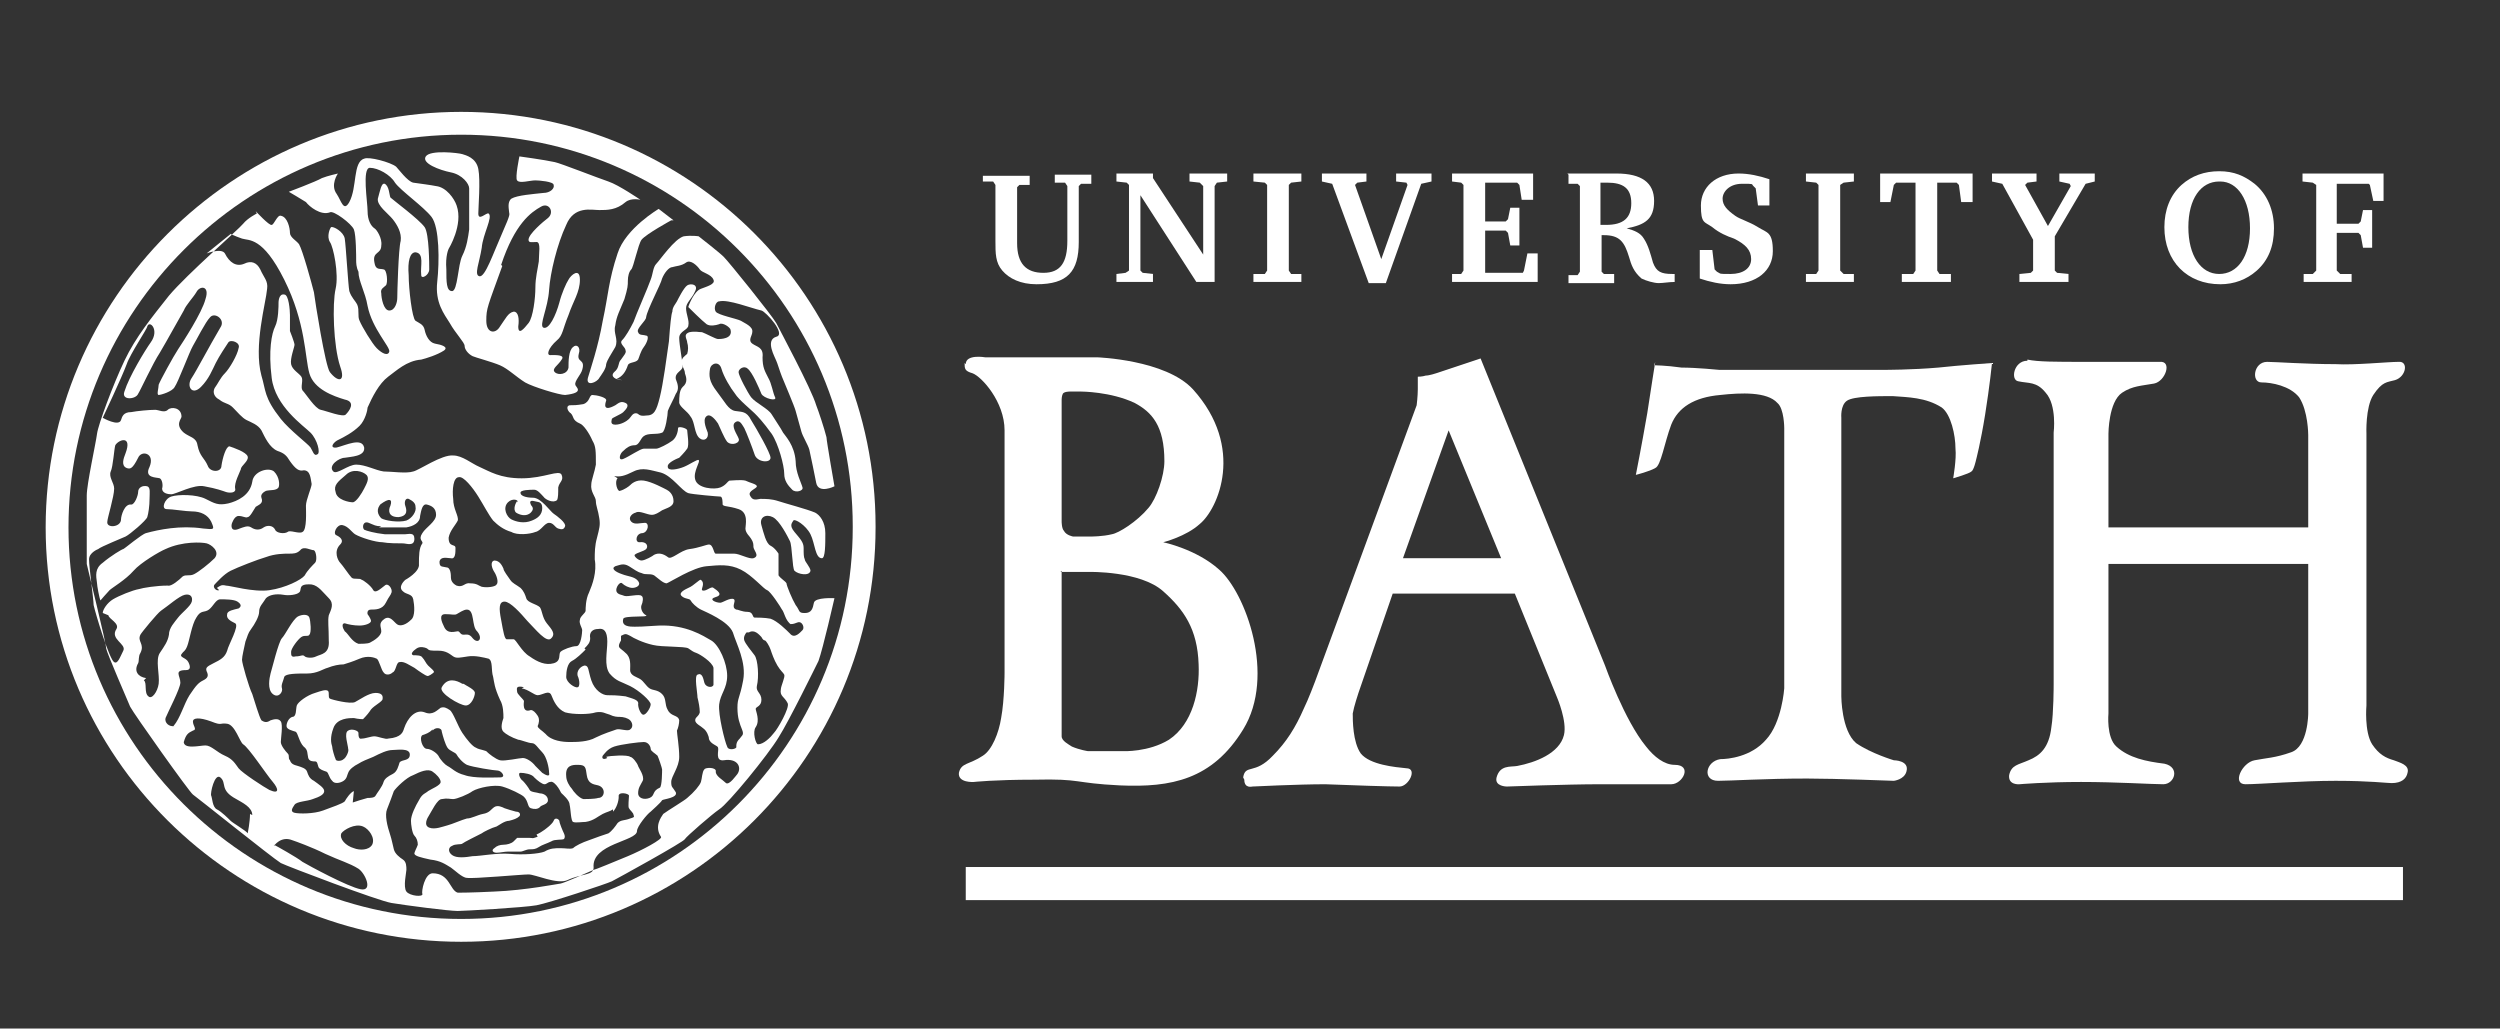
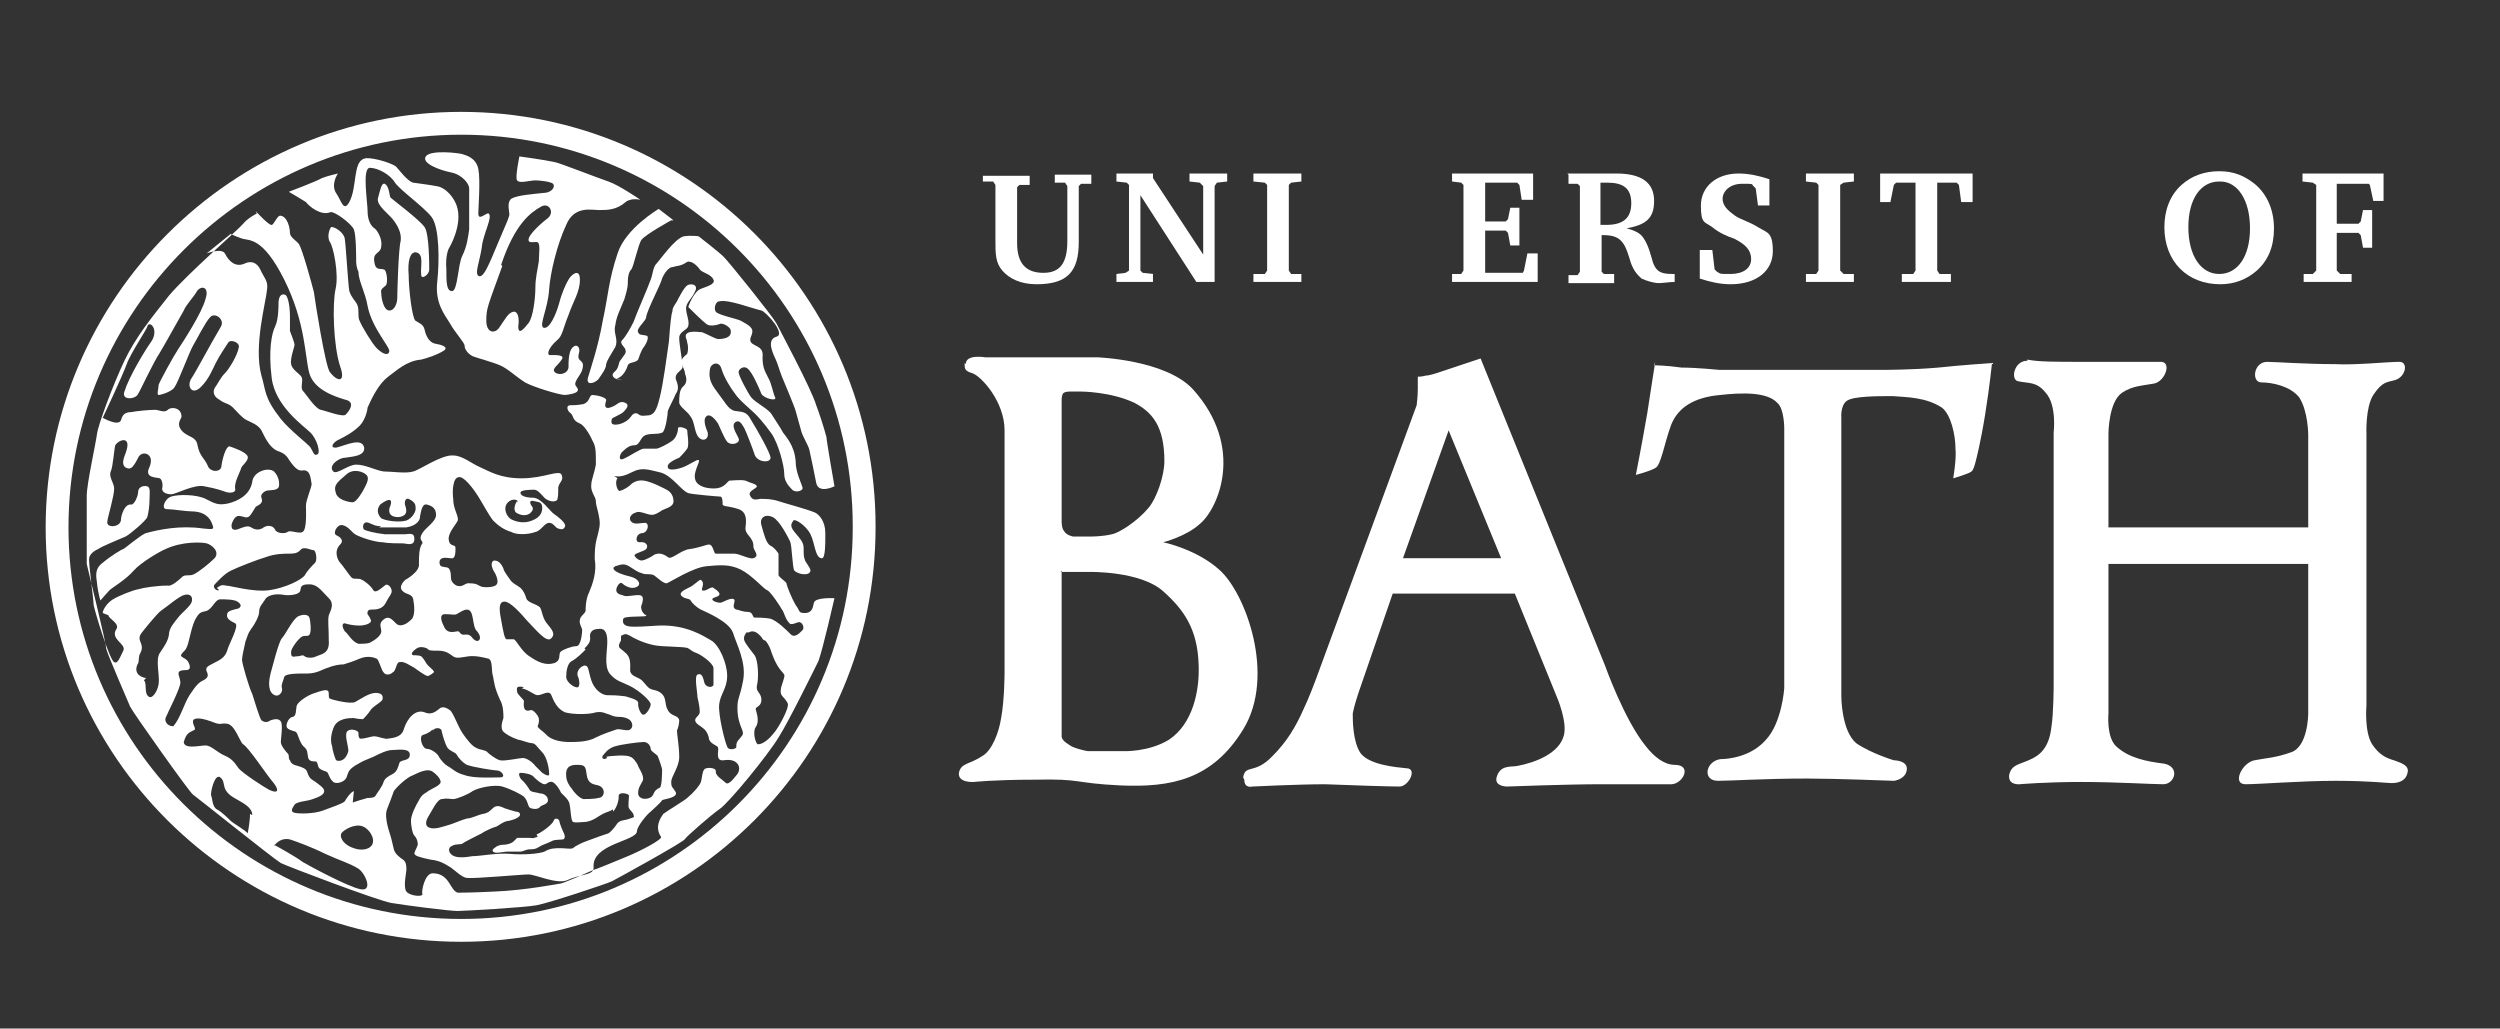
<svg xmlns="http://www.w3.org/2000/svg" id="Foreground" version="1.1" viewBox="0 0 219 90.1">
  <rect x="0" y="0" width="219" height="90.1" fill="#333333" stroke="none" />
  <defs>
    <style>
      .cls-1 {
        stroke-width: 2.9px;
      }

      .cls-1, .cls-2 {
        fill: none;
        stroke: #fff;
        stroke-miterlimit: 3.9;
      }

      .cls-2 {
        stroke-width: 2px;
      }

      .cls-2, .cls-3 {
        fill-rule: evenodd;
      }

      .cls-3 {
        fill: #fff;
        stroke-width: 0px;
      }
    </style>
  </defs>
  <path class="cls-2" d="M75.7,46.2c0,19.5-15.8,35.3-35.3,35.3S5,65.7,5,46.2,20.9,10.8,40.4,10.8s35.3,15.8,35.3,35.3Z" />
  <path class="cls-3" d="M47,73.1c.5-.2,1.4-.9,1.5-1.2.1-.3.4-.2.5,0,0,.2.3.9.4,1.1.1.2.1.4,0,.5-.2.1-.8,0-1.1.2-.4.2-.8.3-1.1.5-.3.2-.5.2-.8.2s-.6.2-.8.2c-.2,0-.8,0-1.1,0s-.7.1-1,.1-.5-.2-.2-.4c.2-.2.5-.3.8-.3.3,0,.7-.1.9-.3.2-.2.3-.3.3-.3,0,0,.7,0,1.1,0,.4,0,.1.1.7-.1Z" />
-   <path class="cls-3" d="M40.6,59.9c.3.2,1,.5,1,.8,0,.3-.3,1.1-.8,1.1s-2.4-1.1-2.1-1.6c.5-.9,1.3-.6,1.8-.3Z" />
  <path class="cls-3" d="M54.5,33.3c-.5,0-1.1-.3-.7-.7.5-.4.3-.8.6-1.1.2-.3.5-.6.4-.8,0-.3-.6-.6-.3-.9.3-.3.7-1,1-1.6.2-.6,1.3-3.1,1.5-3.7.2-.5.2-1.1.5-1.4.3-.3,1.6-2.2,2.4-2.4.7-.1,1.3,0,1.3,0,0,0,1.8,1.4,2.2,1.8.5.5,4.2,5.1,4.6,5.8.2.4,3.1,5.8,3.5,7.2.2.5.7,2,.9,2.8,0,.3.7,4.3.7,4.3,0,0-1.4.7-1.6-.3-.1-.5-.5-2.5-.6-2.9-.1-.4-.6-1.2-.7-1.6-.1-.4-.4-1.4-.5-1.8-.1-.4-1-2.5-1.2-3s-.4-1.2-.5-1.4c-.1-.3-1-1.8,0-2.1.9-.2-.9-2.2-1.3-2.3-.9-.2-2.9-1-3.7-.8-.3,0-.5.6-.3.9.2.3,1.8.6,2.2.8.3.2,1.1.5,1,1,0,.3-.4.7,0,1,.4.3,1,.3.9,1.2,0,.9.2,1.2.5,1.8.3.5.4,1.3.6,1.7.2.4-1,.1-1.2-.3-.2-.5-.8-1.9-1.2-2.2-.3-.3-.8,0-.8.3,0,.3.8,1.8,1.1,2.2.4.5,1.5,1,1.8,1.5.3.5.8,1.2,1,1.6.2.3,1,1.1,1.1,2.5,0,1,.5,1.9.6,2.3.1.3-.6.5-.9.2-.4-.4-.7-.8-.7-1.4,0-.7-.5-2.6-1.1-3.5-.8-1.1-1.2-1.5-1.5-1.8-.3-.3-1.4-1.2-1.7-1.7-.4-.5-1-1.5-1.2-2.2-.2-.7-.9-.5-1,0-.1.6-.1,1.1.6,2,.7.9,1,1.6,1.6,1.7.6.1,1,0,1.4.8.5.8,1.7,2.9,1.7,3.3,0,.5-1.2.4-1.4-.3-.2-.6-.7-1.9-.9-2.3-.2-.3-.4-.8-.8-.5-.4.3.2,1.1.3,1.4.2.4-.6.7-1,.3-.3-.4-.6-1.2-.8-1.6-.2-.3-.6-.8-.9-.7-.5.2-.2,1,0,1.5.1.5-.3.8-.7.5-.5-.4-.4-1.4-.8-1.9-.3-.5-.9-.8-1-1.2,0-.5,0-1.1.3-1.4.5-.4.3-.9.2-1.2,0-.3-.2-.5-.3-.9,0-.5.3-.6.5-.8.1-.3.1-.7,0-1,0-.3-.4-.7.2-.9.5-.1.8,0,1.1,0,.3.1,1.2.6,1.4.6s1.3,0,1.1-.8c0-.2-.7-.7-1-.5-.3.1-.8.2-1.1,0-.4-.3-1.5-1.4-1.6-1.5,0-.1.5-1.4,1.1-1.6.5-.2,1.3-.4,1.1-.8-.2-.5-1-.6-1.2-.9-.2-.3-.8-.9-1.2-.6-.4.3-.9.3-1.2.4-.3,0-.7.5-.9,1-.1.5-1.3,2.7-1.4,3.4,0,.3-.9,1-.7,1.3.1.3.4.2.7.3.3,0,.1.6-.2,1-.3.4-.4.9-.5,1.1-.2.3-.8.2-.9.5-.2.6-.5,1-1,1.2Z" />
  <path class="cls-3" d="M58.8,19.3s-2.2,1.2-2.6,1.7c-.3.4-.7,2.4-.9,2.6-.2.2-.3.6-.3,1s0,.6-.3,1.6c-.4,1-.7,1.5-.8,2.3-.2.7.3,1.2,0,1.9-.4.7-.7,1.1-.8,1.5,0,.4-.4.9-.6,1.2-.2.4-1.2.8-1,0,.2-.7.9-2.7,1.3-5,.5-2.3.5-3.5,1.3-5.9.7-2.2,3.6-3.9,3.6-3.9l1.3,1Z" />
  <path class="cls-3" d="M51.3,56.9c-.3.3-.8.8-1.2,1-.4.2-.5.9-.5,1.4,0,.5.8,1,1,.9.2,0,.2-.6,0-1-.1-.4.2-.8.6-.9.4,0,.3.4.6,1.3.3.9,1,1.3,1.4,1.3.4,0,.8,0,1.6.1.6.2,1.2.3,1.1.7,0,.4.3,1,.5.9.2,0,.6-.6.6-.9,0-.3-1-1.2-1.8-1.6-.8-.4-1.2-.4-1.8-1.1-.5-.7-.2-1.9-.2-2.8,0-.9-.3-1.2-.8-1.1-.5,0-.8.3-.7.8,0,.4-.2.6-.5.9ZM45.9,60.2c-.8-.2-.6.2-.6.4,0,.2.5.6.6.8,0,.1-.2,1.1.6.8.2,0,.4.2.6.5.2.3.1.7,0,.9,0,.2.4.4.7.7.5.6,1.5.7,2.1.7s1.6,0,2.3-.4c.6-.3,1.5-.6,1.8-.7.3-.1,1,.2,1.2,0,.3-.2.2-.6,0-.8-.2-.2-.6-.3-.9-.3-.2,0-.5,0-.9-.2-.4-.1-.6-.3-1.2-.2-.6.2-2,.2-2.7,0-.7-.3-1-1-1.2-1.5-.2-.5-.8,0-1.2,0-.3,0-.8-.5-1.4-.6ZM49.6,68c0,.4.3.9.5,1.1.1.2.6.8,1,.9.2,0,1,0,1.3-.1.6,0,.7-.9,0-1.1-.5-.1-.9-.2-1-.9-.1-.7-.1-.9-.8-.9-.4,0-1.1,0-1,1ZM53.1,66.3c.3-.1,1.9-.2,2.1,0,.2,0,.6.5.7.8,0,.1.6.9.4,1.3-.2.4-.4.6-.4,1.1,0,.4.5.6,1,.4.5-.2.2-.6.9-.9.2-.1.2-1.5.2-1.6s-.3-1-.4-1.2c-.2-.2-.6-.4-.6-.6,0-.2-.2-.6-.6-.6-.4,0-2,.2-2.6.4-.6.2-.9.7-1,.8-.1.2,0,.4.4.2ZM65.4,55.4c-.1.1-.3.4-.2.7.1.3.6.9.9,1.3.3.4.4,1.9.2,2.7-.1.5.4.6.4,1.2,0,.6-.5.6-.5.8s.4,1,0,1.6c-.3.4,0,1.5.2,1.5.5,0,1.1-.6,1.4-1,.3-.3,1.4-2.2,1.2-2.6-.3-.6-.7-.6-.6-1.2,0-.3.4-1.1.3-1.3-.1-.2-.3-.3-.6-.8-.3-.5-.5-1.1-.6-1.4-.1-.3-.4-.8-.5-.8-.1,0-.2-.1-.3-.3-.2-.2-.6-.7-1.1-.4ZM69.3,54.7c-.5-.3-.6-1.1-.8-1.3-.1-.2-1-1.6-1.3-1.7-.3-.1-1.3-1.3-2.3-1.8-1-.5-1.9-.4-3-.3-1.2.1-3.2,1.4-3.5,1.5-.3,0-.7-.4-1.1-.7-.4-.2-.7,0-1.1-.2-.4-.1-.6-.3-1.1-.6-.5-.3-.8-.1-1.2,0-.4.2,0,.5.6.7.5.2,1.1.2,1.4.6.3.4-.2.6-.5.6-.3,0-.7-.2-.9-.4-.2-.2-.6.4-.5.7.1.3.5.3.7.4.3.1,1.3-.2,1.5,0,.2.1.1.6,0,.8-.1.2,0,.7.4.9.3.2-1.9,0-2,.3-.2.7.6.7,1,.7.6,0,.3,0,2.1-.1,2.4-.1,3.9.9,4.6,1.3.7.4,1.4,2,1.4,3.1,0,1.1-.6,1.6-.7,2.5-.1.9.5,3.3.7,3.7.1.4.9.2.8,0,0-.2,0-.4.3-.7.2-.3.4-.3.2-.8-.2-.5-.4-1-.4-1.9s.2-.8.5-2.4c.3-1.6-.6-3.2-.9-4.2-.4-1-2.4-1.8-2.8-2-.4-.2-.8-.6-.9-.8-.1-.2-.5-.1-.8-.4-.3-.3.4-.6.6-.7.5-.2,1-.8,1.1-.7.4.3,0,.8.1.9.3.2.8-.4,1-.2.3.2.9.6.2.8-.7.2,0,.5.4.5.2,0,.9-.5,1.2-.3.2.2-.3.7.2.9.2,0,.5.2,1,.2.5,0,.4.5.6.5s.9,0,1.4.1c.6.2,1.4,1,1.7,1.3.4.5.9-.1,1.1-.3.2-.2,0-.7-.3-.7-.2,0-.6.3-.9.1ZM54.1,41.9c-.3.3,0,1.2.2,1.1.4-.1.8-.4.9-.5.1-.1.5-.5,1.2-.4.7.1,1.8.7,2,.8.2.1.6.4.6,1,0,.5-.6.6-1,.8-.3.2-.6.4-.9.4-.4,0-1.1-.4-1.4-.2-.4.1-.7.5-.4.8.3.3.8.1,1.2.1.4,0,.3.8-.2.9-.6,0-.7.8-.3.8.7-.1.8.4.6.6-.2.2-.8.3-1,.5-.1.1.3.5.6.5s1-.4,1.1-.5c.4-.2.8-.1,1.2.2.3.3,1.1-.6,1.9-.7.8-.1,1.5-.4,1.7-.4.4,0,.4.8.6.8.2,0,1.1,0,1.6,0,.5,0,1.3.5,1.7.4.6-.2,0-.7,0-1,0-.2,0-.4-.2-.7-.1-.2-.5-.5-.5-.9,0-.3.3-1.4-.6-1.7-.9-.3-1.3-.2-1.4-.4,0-.2,0-.7-.2-.7-.2,0-2.5-.2-2.8-.3-.6-.2-1.4-1.5-2.4-1.8-.9-.2-1.6-.5-2.4-.1-.8.4-1.2.5-1.7.4ZM45.3,44c.2-.2-.4-.4-.8,0-.5.5-.1,1.3.3,1.5.4.2,1.1.4,1.8.1.5-.2.9-.5.9-1.1s-.4-.5-.7-.6c-.4-.1-.4.1-.3.3,0,.1.4.3,0,.7-.4.4-1,.2-1.3,0-.3-.3,0-.9.1-1ZM33.4,44.1c-.5.5-.3,1,0,1.3.3.2,1.5.4,2.2.2.5-.2.9-.8.8-1.2,0-.3-.2-.5-.6-.7-.3-.1-.4.3-.3.6.1.3.3.9-.6,1-.9,0-.9-.6-.7-1,.2-.6-.1-.7-.9-.1ZM41.8,55.3c-.5-.4-.2-1.9-.9-1.9-.3,0-.7.3-.9.4-.2.1-.4,0-1,0-.6,0-.3.7-.1,1.1.3.7,1,.4,1.2.4.2,0,.2.3.5.3s.5-.1.8.3c.5.6,1,0,.3-.7ZM30.3,41.6c-.7.6-1.1.9-.9,1.5.1.7,1.2.9,1.5.9s.8-.8,1-1.2c.2-.4.5-.9.2-1.2-.3-.3-1.2-.6-1.8,0ZM33.4,46.1c-.5,0-.6-.1-1.1-.3-.5-.2-.6.4-.4.6.2.1.9.3,1.8.4.6,0,1.5,0,1.8,0,.3,0,.8-.2.8.4,0,.7-.7.4-1,.4-.4,0-1.3,0-1.8-.1-.6,0-1.9-.4-2.4-.7-.3-.2-.6-.7-1.1-.8s-.9.8-.5.9c.2.1.7.4.3.8-.6.6-.2,1.4,0,1.6.2.2.8,1.1,1,1.3.2.2.7,0,.9.2.1,0,.8.5,1,.9.2.3.6-.1,1-.4.3-.3.7.3.6.6-.1.3-.2.3-.5.9-.3.6-.9.6-1.3.6s-.3.4-.3.4c0,0,.3.4.3.6s-.5.4-1,.4-1-.1-1.3-.2c-.3,0-.2.4,0,.7.3.2.6.9,1.2,1.1.2,0,.8,0,1-.1.4-.2,1-.6,1-1,0-.4-.3-.7.3-1.1.5-.3.8.3,1.1.5.3.2.8,0,1.2-.4.4-.3.3-1.3.2-1.8-.1-.5-.6-.4-.9-.7-.5-.4.2-1,.2-1,0,0,1.3-.7,1.2-1.4,0-.7,0-1.4.3-1.8.1-.2-.4-.3,0-.9.3-.5,1.2-1,1.2-1.6,0-.6-.4-.8-.8-.9-.4-.1-.5.5-.6,1,0,.6-.6.9-1.2,1-.4,0-1.9,0-2.4,0ZM37.9,63.9c-.3.3-.6.4-.9.5-.3.2,0,1.2.4,1.2.3,0,.8.3,1,.6.2.4.6.8.8.9.4.2.7.6,1.5.8.8.3,2.5.2,3.1.2.6,0,.1-.6-.2-.6-.3,0-2.2-.3-2.7-.5-.4-.2-.8-.7-.9-.9-.1-.2-.6-.3-.8-.6-.2-.3-.4-1-.5-1.4,0-.4-.6-.4-.8-.1ZM53.7,70.9c-.3.2-.5.2-.9.4-.4.2-.8.6-1.5.7-.3,0-.9.1-1.1,0-.2-.1-.2-1.1-.3-1.5,0-.4-.6-.9-.7-1-.1-.1-.1-.2-.3-.5-.2-.3-.5-.6-.7-.5-.2,0-.3.2-.5.2-.2,0-.6-.3-.9-.6-.2-.3-.9-.4-1.2-.4s0,.6.2.7c.2.2.5.6.6.8.1.2.6.2.9.3.3,0,.7.2.7.6s-.6.4-.7.6c-.2.2-.5.2-.8.1-.3-.1-.2-.6-.6-1-.2-.2-1.2-.7-1.9-.9-.7-.2-2.1.1-2.6.4-.4.3-1.4.7-1.7.7s-.5-.1-1,0c-.4,0-.9,1.1-1.1,1.4-.2.3-.5.9,0,1.1.5.2,1.2-.1,1.6-.2.4-.1,1.3-.5,1.7-.6.4,0,.9-.3,1.4-.4.6-.1.7-.4,1-.6.3-.2.7,0,.9.1.3.1.6.2,1,.3.4,0,.4.3.3.4-.2.2-.5.3-.9.4-.4,0-.9.4-1.1.5-.4.1-1.2.5-1.3.6-.4.2-1.6.8-1.7.9-.1.1-.6,0-.9.2-.3.1-.4.5,0,.8.4.3,1.2.2,1.8.1.7,0,2.1-.3,3.3-.2,1.1.1,2.5,0,3-.2.5-.3.9-.3,1.4-.3.5,0,.8.1,1.1,0,.2-.2.8-.5,1.4-.7.5-.2,1.4-.5,1.7-.6.3-.2.6-.6.8-.9.3-.3.6-.2,1.1-.4.3-.1.4-.1.3-.3,0-.2-.3-.4-.4-.6-.1-.1,0-.9,0-1.1s-1-.4-.9.1c0,.4-.2,1-.5,1.3ZM54.4,56.1c-.4.7-.1.6.4,1.1.5.4.4,1.1.4,1.5,0,.5.6.6.9.8.3.2.5.6.8.8.3.2.7.1,1.1.5.4.4.2.9.5,1.4.3.6.9.4,1,.9,0,.3-.1.7-.2.9,0,.3.2,1.4.2,2.3s-.7,1.7-.7,2.2c0,.5.1.4.4.9.2.5-1.1.6-1.2.7-.1.2-.9.9-1,1-.3.2-1.2,1.3-1.2,1.7,0,.9-4,1.1-3.8,3.2,0,.7-1,.5-2.3,1.1-.9.4-2.8-.5-3.4-.5s-4.9.4-5.4.3c-.4,0-1.1-.7-1.4-.9-.5-.3-.9-.6-1.8-.7-.9-.2-1.3-.3-1.4-.5,0-.2.2-.5.3-.8,0-.3-.1-.6-.3-.8-.2-.2-.3-1-.3-1.3,0-.5.4-1.3.7-1.8.3-.6.6-.6.8-.8.3-.2,1.1-.5,1.1-.8,0-.3-.4-.7-.7-.9-.4-.3-1.1,0-1.7.3-.6.2-1.5,1.1-1.7,1.4-.1.3-.4,1.1-.6,1.6-.2.5,0,1.4.3,2.3.1.3.2.8.3,1.2.1.4.5.7.8.9s.3.6.3.9c0,.2-.3,1.5,0,1.9.3.4,1.5.5,1.4.2-.1-.2.2-1.8.9-1.8,1.5,0,1.5,1.5,2.2,1.7.1,0,1.2,0,3.2-.1,2.7-.1,5.7-.7,5.8-.7.2,0,2.7-1.1,2.9-1.2.1,0,1.8-.7,3-1.2,1.2-.5,3.1-1.5,2.9-1.7-.6-.9,0-1.7.2-2,.4-.3,1.9-1.2,2.1-1.4.6-.5,1.1-1.1,1.2-1.4.1-.3.1-.9.3-1.1.1-.2,1.1-.2,1,.2,0,.4.6.7.9,1,.3.2.9-.7,1-.8.4-.6,0-1.4-1.2-1.2-.8.1-.4-.9-.5-1.1,0-.2-.7-.3-.8-.8,0-.2-.2-.7-.5-.9-.2-.2-.7-.4-.7-.7s.3-.3.4-.7c0-.4-.1-.9-.2-1.3,0-.4-.3-1.9,0-2,.4-.2.5.3.6.7.1.4.7.5.8.2,0-.2,0-.9,0-1.5-.1-.5-1.2-1.2-1.5-1.3-.3-.1-.4-.2-.7-.4-.3-.2-2.3-.1-3.1-.3-.9-.2-1.7-.6-2-.8-.4-.2-.4-.2-.8,0ZM31.8,72.4c-.7-.3-1.7.3-1.9.6-.2.5.4,1.1,1.1,1.3.5.2,1.3.2,1.6-.3.3-.6-.3-1.4-.8-1.6ZM30.9,70.3c.3-.1.9-.3,1.3-.4.2,0,.6,0,.7-.2.1-.2.6-.8.7-1.2.1-.3.4-.5.8-.7.4-.2.5-.7.6-1,.2-.3.9-.1.9-.7,0-.6-1.1-.4-1.5-.4-.5,0-1.1.3-1.7.6-.5.2-1,.4-1.3.6-.4.2-.8.5-.9.8-.1.2-.1.5-.4.7-.3.2-.8.3-1,0-.3-.3-.3-.7-.5-.8-.3-.1-.6-.2-.7-.4-.1-.3-.1-.5-.3-.5-.2,0-.5,0-.6-.3-.1-.4,0-.7-.4-1-.4-.4-.5-1.2-.7-1.3-.3-.1-.8-.2-.8-.5s.2-.7.5-.8c.4,0,.3-.7.4-1,.1-.3.9-.9,1.6-1.1.6-.2.9-.3,1.1-.2.2.1,0,.6.2.7.2.1,1.8.5,2.2.3.4-.2,1.2-.8,1.8-.8.5,0,.7.2.6.6-.2.3-.9.6-1.1,1-.2.3-.6.7-.6.7,0,0-.4,0-.8-.1-.4,0-1.5,0-1.8.9-.3.8-.2,1.3-.1,1.6,0,.2.2.9.3,1.1,0,.2.5.2.7,0,.2-.1.5-.7.4-.9,0-.3-.4-1.4,0-1.6.3-.2.9,0,.9.2,0,.2,0,.6.3.5.3,0,.8-.2,1.1-.2s1,.3,1.2.2c1.2-.1,1.3-.6,1.4-.9.3-.9,1-1.7,1.8-1.4.7.3,1.1-.2,1.4-.4.3-.1.5,0,.8.2.3.2.7,1.4,1.1,2,.4.6.9,1.2,1.2,1.3.3.2.9.2,1,.4.1.1.7.6,1.1.7.4.1,1.7-.2,2-.2s.8.3,1.1.7c.3.3.4.4.6.6.3.2.7.4.6,0,0-.4-.2-1.4-.6-1.8-.4-.4-.6-.8-.9-.8s-1-.3-1.2-.3c-.6-.2-1.1-.5-1.3-.7-.3-.3-.1-.9,0-1.2,0-.4,0-1.1-.3-1.6-.5-1.1-.5-1.5-.6-2-.2-.6,0-1.4-.4-1.6-.4-.1-1.2-.3-1.8-.2-.7.1-1,.2-1.3,0-.3-.2-.6-.5-1.3-.5-.7,0-.8,0-1-.2-.2-.1-.6-.2-.9,0-.3.2-.6.5-.3.6.3,0,.7,0,.8.2.2.2.3.5.5.7.2.2.6.5.5.6-.1.1-.5.4-.6.3-.1,0-.7-.4-1.1-.7-.4-.2-.9-.6-1.3-.5-.3,0-.3.8-.6.9-.2.2-.6.3-.8,0-.2-.2-.4-1.1-.6-1.2-.2-.1-.8-.3-1.5,0-.7.3-1.1.4-1.4.5-.4,0-.9.1-1.4.3-.4.1-.9.5-1.8.5s-1.9,0-2,.3c-.1.4-.3.7-.2,1,.1.3-.3.9-.8.5-.5-.4-.3-1.4-.2-1.8.1-.3.7-2.8,1-3.1.3-.3.9-1.6,1.4-1.9.4-.2.9-.2,1,.1.1.3.2,1.3,0,1.5-.1.2-.4,0-.7.2-.3.2-.9,1-.9,1.3s0,.5.4.4c.5,0,.6-.2.8,0,.1.1.6.2,1,0,.4-.2,1.2-.2,1.1-1.4,0-1.2-.1-1.7,0-2.2.2-.5.5-1,0-1.5-.5-.5-.9-1.1-1.5-1.2-1.3-.1-.8.5-1.1.7-.2.2-.9.3-1.4.2-.6-.1-1.2,0-1.5.3-.3.5-.6.7-.6,1.2,0,.4-.4,1.1-.7,1.5s-.3.6-.5,1.1c-.1.5-.3,1.3-.3,1.6,0,.3.6,2.4.9,3,.2.6.6,2,.8,2.3.3.2.5.2.8,0,.3-.1.7-.2.9.1.2.3,0,1.5,0,1.8,0,.3.4.8.6,1,.2.2,0,.4.2.6.1.3.3.4.7.5.3.1.7.2.8.5.1.3.2.6.6.8.4.3.9.6.9.9s-.4.5-1,.7c-.5.2-1.4.2-1.6.5-.2.3-.4.6,0,.7.4.1,1.7.1,2.5-.2.8-.3,1.7-.6,1.9-.8.1-.2.5-.8.8-.9ZM22.1,71.4c0-.7-.9-1.1-1.4-1.4-1.5-.8-.8-1.4-1.4-1.9-.5-.4-.9,1.4-.8,1.6.1.2.1,1,.5,1.2.4.2,1,.8,1.2,1,.2.2,1.4.9,1.5,1.1,0,0,.2-1,.2-1.7ZM24,74c.2.1,2,1.1,2.5,1.5.5.3,4,2.2,5.1,2.4,1.1.2.4-1.4-.2-1.8-.8-.5-1.6-.7-2.9-1.3-1.2-.6-2.6-1.1-2.9-1.2-1-.4-1.6.5-1.6.5ZM16.1,64.9c-.1.8,1.4.4,1.9.4s1,.6,1.7.9c.7.3.9.7,1.2,1.1.3.4,2.3,1.7,2.7,1.9.9.4.8-.1.3-.7-.6-.7-2.1-3-2.6-3.3-.3-.2-.7-1.7-1.4-1.8-.7-.1-.4.2-1.4-.2-1.1-.4-1.6-.3-1.6,0,0,.4.4.7,0,.8-.4.2-.6.3-.8,1ZM15.2,63.6c.6-.7.9-1.9,1.4-2.7.6-.9.8-1.1,1.2-1.3.4-.2.5-.4.3-.8-.1-.3,0-.4.6-.7.6-.3,1-.5,1.2-1.1.1-.5,1.1-2.2.7-2.4-.4-.2-.8-.4-.7-.8,0-.3.6-.4,1-.5.3-.2.2-.4-.1-.6-.3-.2-1.1-.2-1.5-.2-.4,0-.6.6-1,.9-.4.3-.7,0-1.1.7-.4.6-.6,2-.8,2.5-.2.5-.3.4-.5.7-.2.3.4.3.6.7.2.4.2.7-.2.7-1.1,0-.5.5-.5,1.1,0,.5-1.1,2.6-1.3,3.1-.1.4.3.8.8.7ZM12.6,59.6c.3.2,0,1.1.4,1.4.3.3.8-.4.9-1.1.1-.8-.3-2.1.1-2.7.4-.6.7-1,.8-1.6,0-.6.5-1.1.8-1.5.3-.4,1.1-1,1.2-1.4s-.1-.7-.6-.6c-.5.1-1.5,1-2.1,1.4-.3.2-1.7,1.9-1.8,2.1-.3.6.4.8,0,1.6-.2.3-.1.7-.2.9-.4.7,0,1.2.7,1.3ZM19,51.5c.3-.2.4-.3.8-.2.4,0,2.4.6,3.8.4,1.4-.2,2.8-.9,3.1-1.3.2-.4.7-.9.9-1.1.2-.2.1-1-.1-1.1-.3,0-.9-.4-1.2,0-.3.3-.6.3-1,.3-.4,0-1.2,0-2,.3-.7.2-2.5.9-3.1,1.2-.6.3-1.2,1-1.4,1.2-.2.2.1.6.4.5ZM20.2,20.5l-2.1,1.7s1.3-.5,1.6,0c.4.8,1,1.2,1.7.9.6-.3,1.1-.1,1.4.5.3.7.7,1,.6,1.7-.1,1.2-1.2,5-.5,7.6.4,1.3.2,1.9,1.7,3.8.8,1,2.4,2.2,2.6,2.5s.3.8.6.6c.3-.1,0-1.3-.6-1.9-.6-.6-3.1-2.3-3.4-4.8-.3-2.4,0-3.9.3-4.5.3-.6.3-1.8.3-2.1,0,0,0-.8.5-.7.4,0,.5,1.4.5,1.8s0,1.4,0,1.4c0,0,.4,1,.4,1.2s-.4,1.2-.3,1.7.7.8.9,1.1c.2.3-.1.9.1,1.2.3.3,1.1,1.6,1.6,1.7.5.1,2,.7,2.2.4.3-.3.9-1.1-.1-1.3-1-.3-2.7-.9-3.1-2.3-.4-1.4-.3-4.4-2.2-8.2-1.9-3.8-3.1-3.4-3.7-3.6-.6-.2-1.2-.5-1.2-.5ZM44,23.3c-1.3,3.6-1.4,3.7-1.4,4.8,0,1.1.8,1.2,1.2.5.5-.7.7-1.2,1.2-1.3.4,0,.5.6.4,1.3,0,.8.5.2.9-.3.4-.5.6-2.2.6-3.1s.2-1.6.3-2.3c0-.7.2-1.7-.2-1.7s-.7.1-.7-.2c0-.5,1.3-1.6,1.7-1.9.6-.5.1-1.4-.6-1-.9.5-2.3,1.5-3.5,5.1ZM22.4,18.5s1.2,1.3,1.4,1.2c.2,0,.5-.9.8-.8.6.1.8,1.1.8,1.5,0,.4.6.7.8,1,.3.5,1.1,3.4,1.3,4.2.1.8,1,6.5,1.4,7,.7.9,1.4.9.9-.5-.6-1.8-.7-5.5-.4-6.8.3-1.3-.2-3.7-.5-4.1-.3-.5,0-1.2.1-1.3.2-.1,1.1.4,1.2,1s.3,4.1.4,4.6c.2.6.5.8.7,1.2.2.5,0,1,.2,1.4.2.5,1.1,2,1.5,2.4.5.5,1,.7,1.1.3.1-.4-1.5-2-1.9-4-.2-1.2-.8-2.2-.8-3-.2-.4-.2-.8-.2-1,0-.3,0-2.2-.2-2.7-.2-.5-1.8-1.7-2.1-1.5-.8.3-1.8-.5-2.1-.9-.3-.2-1.5-.9-1.5-.9,0,0,2.4-.9,2.9-1.2.5-.2,1.4-.4,1.4-.4,0,0-.7,1-.1,1.8.4.6.6,1.6,1.1.7.7-1.3.3-3.5,1.3-3.8.4-.2,2.3.3,2.8.7.2.2,1,1.3,1.5,1.4.7.1,1.5.2,2,.3.9.1,1.6,1.1,1.8,1.7.6,1.7-.7,3.8-.7,3.8,0,0-.3.6-.2,1.8,0,1.1,0,1.9.5,1.9s.5-2.3.9-3.1c.4-.8.5-1.6.6-2.3,0-.7,0-3.3,0-3.6,0-.4-.6-1.2-1.6-1.4-1-.2-2.6-.8-2.2-1.4.4-.6,2.9-.3,3.2-.2s1.2.3,1.4,1.3c.2,1,0,3.4,0,3.9,0,.7.7-.1.9,0,.4.3-.5,1.8-.6,3-.2,1.3-.7,2.4-.2,2.5s1.2-2,2-3.8c.8-1.8.6-1.6.6-1.8s-.2-.9.2-1.2c.5-.3,1.9-.4,2.8-.5.6,0,1-.4.9-.7,0-.3-1.3-.4-1.6-.4-.5,0-1.4.3-1.6,0-.2-.2.2-2.1.2-2.1,0,0,2.2.3,3.1.5.5.1,3.8,1.4,4.7,1.7.9.3,2.8,1.6,2.8,1.6,0,0-.8-.2-1.3.2-.8.7-1.6.7-2.3.7s-2.2-.4-2.9,1.3c-.8,1.7-1.4,4.2-1.5,5.7-.1,1.6-.9,3.1-.5,3.3.5.2,1.1-1.1,1.4-2.2.2-.8.6-1.7.8-2,.2-.4,1-1.1,1,0s-.6,1.9-1,3.1c-.5,1.2-.5,1.8-1,2.2-.8.7-1,1.4-.5,1.3.5,0,1.2,0,.9.4-.3.5-.9.8-.6,1.1s1.1.2,1.2-.4c0-.5,0-1.5.4-1.8.3-.3.7,0,.5.6-.2.8.6.4.3,1.4-.1.4-.7,1-.6,1.3,0,.2.9.7-.9.9-.5,0-2.8-.7-3.5-1.1-.8-.5-1.5-1.2-2.2-1.5-.7-.3-2.2-.7-2.4-.8-.4-.2-.7-.6-.7-.9s-.8-1.1-1.3-2c-.5-.8-1.3-1.8-1.1-3.6.2-1.8.2-4.8-.5-5.7-.7-.9-2.7-2.3-3.2-3-.4-.7-1.5-1.3-2.2-1.3s-.2,3-.2,3.8c0,.8.3,1.3.6,1.5.2.1.7.9.6,1.5,0,.8-.8.5-.6,1.5.1.7.5.5.8.6.3,0,.4,1.2.2,1.4-.2.2-.5.3-.4.7,0,.4.2,1.5.7,1.5s.7-.7.7-1.1.1-4.3.3-5c.1-.7-.3-1.4-.7-1.9-.4-.5-1.4-1.2-1.3-1.8.2-.7.3-1.4.6-1.3.4.2.4,1,.5,1.2.2.2,2.5,1.9,3,2.6.4.6.4,3.3.4,3.7,0,.5-.7.9-.7.5-.1-.8.3-1.9-.5-2-.5,0-.7.8-.6,2,0,1.2.3,3.8.6,4,.3.2.7.3.8.8.1.5.4,1.1.9,1.2.6.1,1.2.3.8.6-.6.4-1.6.7-2,.8-1.3.1-2.2,1-2.9,1.5-.8.6-1.4,1.8-1.8,2.7,0,.2-.2,1.1-.7,1.6-.6.6-1.4,1-1.8,1.2-.5.2-.9.8-.2.7.8-.2,2.2-.9,2.4,0,.1.8-1.2.8-1.7.9-.5,0-1.5.7-1,1.2.3.3,1.3-.6,2-.6.8,0,1.7.5,2.4.6.7,0,2,.2,2.6,0,.5-.1,2.5-1.5,3.5-1.4.8,0,1.6.7,2.3,1,.9.4,1.8,1,3.7,1,2,0,3.3-.8,3.5-.3.2.5-.2.6-.3,1.1,0,.5,0,.9-.1,1.1-.3.3-1,0-1.2-.3-.2-.2-.5-.6-.8-.6s-1.3,0-1.2.3c0,.2.4.4,1.1.4s1.5,1.2,1.8,1.4c.3.2,1.1.8,1,1.1-.1.3-.3.3-.6.2-.3-.1-.4-.5-.8-.5-.4,0-.7.7-1.2.8-.5.2-1.6.3-2.1,0-.7-.2-1.2-.6-1.6-1-.4-.5-.8-1.3-1.3-2.1-.5-.8-1.3-1.8-1.7-1.7-.5,0-.6,1.1-.5,1.9,0,.9.5,1.5.4,1.9-.2.4-.7.9-.8,1.5,0,.9.6.5.6.9s0,1-.4.9c-.3,0-.9-.2-1,.3,0,.5.2.4.6.5.4,0,.4.7.4.9,0,.2.1.5.5.7.6.2.7-.3,1.2-.2.6,0,.7.2,1,.3.5.1,1.2,0,1.3-.2.2-.2,0-.8-.2-1.1-.2-.3-.4-.9,0-1,.5,0,.7.5.8.7,0,.2.4.7.6,1,.2.3.5.4.9.7.3.3.4.6.5.9.1.4.9.5,1.2.8.2.3.2.9.6,1.4s.8.9.4,1.3c-.4.5-1.4-.8-2.1-1.5-.6-.7-1.5-1.7-2-1.7s-.5.6-.3,1.6c.2,1.1.3,1.7.5,1.7.1,0,.4,0,.6,0,.2,0,.7,1.1,1.4,1.5.7.5,1.4.8,2.1.6.7-.2.4-.8.6-1,.2-.2,1-.5,1.4-.5s.5-1.2.5-1.4-.3-.6-.2-.9c0-.3.5-.6.5-.8s0-1,.3-1.6c.3-.7.7-1.8.5-2.9,0-.6,0-1.2.2-1.9.2-.8.3-1.1.2-1.7-.1-.7-.3-1.1-.3-1.5s-.5-.8-.4-1.5c0-.3.3-1.1.4-1.7,0-1.2,0-1.6-.3-2.1-.3-.7-.8-1.4-1.1-1.5-.7-.3-.5-.6-.8-.9-.2-.1-.5-.6-.1-.7.4,0,.6,0,1.2-.1.6-.2.5-.8.8-.8s1.3.2,1.2.5c-.1.3-.3,1,.8.4.3-.2.5-.4.9-.2.4.2,0,.6-.2.8-.2.2-1,.5-1,.6s-.2.5.3.5,1-.3,1.2-.5c.2-.2.3-.5.6-.5s.2.3.9.2c.7,0,.9-.4,1.2-1.6.3-1.2.6-3.5.8-4.9.1-1.4.2-2.4.3-2.6,0-.4.3-.7.4-.9.1-.2.6-1.2.9-1.4.3-.2,1-.1.7.5-.3.7-.8,1-.8,1.5,0,.5.3,1.1.2,1.5,0,.4-.8.5-.8,1.1s.3,2.1.3,2.5-.7.5-.6,1.1c.2.5.3.9,0,1.3-.2.5-.6,1.2-.7,1.5,0,.3-.2,1.8-.5,1.9-.5.2-1.2,0-1.6.3-.3.2-.4.8-.8.8s-.7.2-1,.5c-.3.2-.5.9,0,.7.5-.2,1.5-.9,1.8-.9s.9,0,1.1,0c.2,0,1-.4,1.4-.7.4-.3.5-.9.5-1.1s.8,0,.8.2.2,1.3,0,1.6c-.2.3-.7.8-.7.8,0,0-1.1.4-1,.8,0,.4.9.2,1.4,0s1.2-.7,1.3-.6c.2.1-.5,1-.3,1.7.2.8,1.7.9,2.2.7.5-.2.6-.5.8-.6.2,0,1-.1,1.4,0,.4.2,1,.3,1,.5s-.8.4-.6.8c.2.4.4.4.9.3.5,0,1,0,1.6.2s2.5.7,3.2,1c.4.2.9.8.9,1.8s0,2.2-.3,2.2c-.6,0-.6-1.3-1-2.1-.4-.8-1.4-1.4-1.5-1.2-.1.2-.4.4.1,1,.5.6.8.9.8,1.4s0,.8.1,1c0,.2.5.7.5,1-.1.5-1.1.3-1.4,0-.2-.2-.2-2.2-.4-2.6-.2-.4-.9-1.8-1.5-2.1-.6-.3-1.2,0-1,.7.2.7.4,1.6.8,1.8.4.2.7.7.7.7v.5c0,0,0,1.1,0,1.4.2.3.6.5.7.7,0,.2.5,1.4.8,1.9.4.5.2.7.8.7s.7-.4.8-.9c.1-.5,1.8-.4,1.8-.4,0,0-1,4.4-1.4,5.5-.2.4-2.6,5.3-3.5,6.7-.9,1.5-4.4,5.8-5.2,6.3-.6.4-2.9,2.4-3,2.6,0,.2-6,3.5-6.4,3.7-.4.2-5.5,1.9-6.6,2.1-1.1.2-6.4.5-6.9.5-.8,0-4.6-.5-5.8-.7-1.2-.2-9.1-3.2-9.7-3.5-.8-.5-7.4-5.8-7.7-6-.3-.2-5.2-7.1-5.5-7.7-.2-.5-2-4.6-2.1-5.1,0-.5-1.6-6.9-1.7-7.4,0-.5,0-5.1,0-6,0-1,.8-4.6.9-5.4.1-.8,1.4-4.3,2.4-6.4,1-2.1,2.4-3.8,3.9-5.7,1.6-1.9,6.1-5.8,6.5-6.3.4-.5,1.2-.9,1.2-.9ZM9.5,53.9c0,.3,1,.7.7,1.2-.6.9.9,1.3.6,1.9-.3.6-.5,1.2-.8,1-.4-.2-1.6-4.1-1.8-5,0-.5-.4-3.3-.4-4,0-.6.8-.9.8-.9.2-.2,2.2-1,2.4-1.1.4-.2,1.8-1.4,1.9-1.7s.2-1,.2-1.6c0-.5.1-1-.2-1.1-.4-.1-.8.1-.8.5,0,.3-.3,1.1-.6,1.1-.6-.1-.9,1-.9,1.3,0,.7-1.3.8-1.2.2,0-.3.6-2.2.6-2.9,0-.5-.5-1-.3-1.5.2-.4.3-2,.4-2.3.3-.5,1.5-.9.9.7-.2.5-.4,1.1.1,1.3.3.1.5.1,1-.9.3-.7,1.5-.4,1,.8-.5,1,.6.9.9,1,.2.1.3.6.2.9,0,.4.5.5.8.5.4,0,2-.9,2.9-.7,1.1.2,1.6.4,1.9.5.3.1.9.1.8-.3-.1-.5.4-1.4.5-1.7,0-.3.7-.7.6-1.1-.1-.4-1.3-.8-1.6-.9-.3,0-.6,1-.7,1.7,0,.6-1,.6-1.2,0-.3-.7-.7-.8-.9-1.8-.1-.7-.7-.7-1.2-1.1-.8-.7-.2-1.2-.2-1.4,0-.8-.9-.9-1.2-.6-.3.3-.8,0-1.1,0-.5,0-1.6.1-2.1.2-.7,0-.8.4-.9.7-.2.6-1.6-.2-1.6-.2,0,0,1.7-3.6,2.1-4.7.3-.9,1.8-3.1,1.8-3.3.2-.6,1.1.3.3,1.4-.5.7-1.9,3-2.3,4.3-.3.8,1,.7,1.2.2.2-.3,1.3-2.7,1.9-3.6.6-1,1.8-3.2,2.1-3.7.2-.5.8-1.1,1.1-1.6.3-.6,1.2-.6.8.6-.3,1.2-2,3.8-2.4,4.4-.4.6-1.6,2.8-1.7,3.1,0,.3-.2.9,0,.9.2,0,1.2-.3,1.4-.7.3-.4,1.3-3.1,1.6-3.6.3-.5,1.1-2.1,1.5-2.5.4-.5,1.4.2.9.9-1,1.7-2.1,3.8-2.5,4.4-.5.7,0,1.6.8.8.7-.7,1-1.5,1.3-2.1.3-.6.9-1.5,1.1-1.8.2-.3,1.1,0,.9.5-.1.6-.8,1.8-1.2,2.2-.4.4-.6.9-.9,1.3-.2.4,0,.8.4,1,.5.4.8.3,1.2.7.4.4.8.9,1.2,1.1.4.2,1,.4,1.3.9.3.6.7,1.5,1.4,1.8.6.2.8.4,1.1.9.5.7.8.9,1.2.8.6,0,.6.7.7,1.2,0,.3-.5,1.4-.5,1.9s.1,2.1-.3,2.3c-.3.2-1.1-.2-1.3,0-.3.2-1,.1-1.1-.2-.2-.4-.7-.4-1-.2-.4.3-.8.2-1.1,0s-.7,0-1,.1c-.9.4-.7-.4-.7-.4,0,0,.2-.7.6-.7s.6.2.8.1c.2,0,.5-.6.7-.9.3-.2.7-.3.5-.8-.1-.3.2-.5.4-.6.4-.1.9,0,1.1-.3.1-.2.1-.9-.4-1.4-.5-.4-1.8,0-1.9.9-.2,1.2-1.3,1.7-2.1,1.9-.9.2-1.2,0-2-.4-.8-.4-2.4-.4-3-.2-.6.2-.9,1.1-.4,1.1s1.7.2,2.2.2c.8,0,1.4.3,1.7.9.3.7.3.7-.7.6-2-.3-3.9.1-5,.4-.4.1-1.8,1.3-2,1.4-.1,0-1.1.6-1.8,1.2-.7.5-.6,1.1-.5,1.8,0,.2.2,1.3.3,1.5,0,0,.6-.7.8-.9.2-.2,1.4-.9,2.1-1.7.6-.7,2.3-1.7,2.8-1.9,1.5-.7,3.2-.6,3.6-.5.4.1,1.2.7.7,1.3-.5.5-1.4,1.2-1.8,1.4-.4.2-.7,0-1,.2-.3.3-1,.9-1.3.8-1,0-2.2.2-2.5.3-.6.1-1.8.6-2.3.9-.5.3-.9.9-.9,1.2Z" />
  <path class="cls-3" d="M93,50v14.5c0,.4.6.7.9.9.7.3,1.4.4,1.4.4h3.1s2.2.1,4-1c2.1-1.4,2.7-4.3,2.6-6.6-.1-3.1-1.3-4.8-3.1-6.4-2-1.8-6.5-1.7-6.5-1.7h-2.5ZM93,35v10.7s0,.6.2.8c.2.4.8.5.8.5h1.6s1,0,1.8-.2c.6-.1,2.2-1.1,3.2-2.3.7-.8,1.4-2.8,1.4-4.1,0-3.1-1.1-4.3-2.6-5.1-2.1-1-4.7-1-4.7-1h-1s-.5,0-.6.2c-.1.2-.1.5-.1.5ZM84.6,31.9c0-.9,1.7-.6,1.7-.6h9.8s6,.2,8.4,2.8c4.6,5.1,2.2,10.5.6,11.8-1.2,1.1-3.2,1.6-3.2,1.6,0,0,2.9.6,4.9,2.4,2.3,2,5,9.3,2.1,14-2.7,4.4-6.3,5.1-10.8,4.9-4.1-.2-3.3-.6-7.5-.5-3.5,0-5.3.2-5.3.2,0,0-1.4.1-1.3-.8.2-.9.9-.7,2.1-1.5.8-.5,1.4-2,1.6-3.3.3-1.6.3-4,.3-4v-20.5s0-.4,0-.7c0-2.5-2-4.7-2.8-5-.7-.2-.7-.4-.7-.9Z" />
  <path class="cls-3" d="M122.9,48.9h8.6l-4.6-11.2-4,11.2ZM108.9,68.1c.2-1.2,1-.2,2.6-1.9,1.2-1.2,2-2.5,2.7-4.1.4-.8,1-2.4,1-2.4l8.9-24.2s.1-.8.1-1.4,0-1.1,0-1.1c0,0,.4,0,.7-.1.3,0,.9-.2.9-.2l3.9-1.3,10.9,26.9s1.7,4.8,3.6,7.1c.7.9,1.6,1.6,2.5,1.6,1.6,0,.7,1.7-.3,1.7s-3.8,0-6.3,0c-2.8,0-8.1.2-8.1.2,0,0-1.1,0-.9-.8.3-1.1,1.2-.9,1.8-1,1.6-.3,3.7-1.1,4.1-2.7.3-1.2-.6-3.3-.6-3.3l-3.7-9.1h-10.7l-3,8.7s-.4,1.2-.5,1.8c0,.6,0,2.5.7,3.5.8,1,3,1.2,4,1.3,1,0,.2,1.6-.6,1.6s-4.1-.1-6.5-.2c-2.4,0-6.4.2-6.4.2,0,0-.7.2-.7-.6Z" />
  <path class="cls-3" d="M144.9,32s1,0,2.4.2c1.3,0,3.3.2,3.3.2h14.5s2.4,0,4.7-.2c1.8-.2,4.7-.4,4.7-.4,0,0-.2,2-.6,4.5-.4,2.5-.8,4-.8,4,0,0-.2.9-.4,1-.2.2-1.6.6-1.6.6,0,0,.3-1.7.2-2.6,0-1.2-.4-3-1.2-3.6-1.4-.9-3-.9-4.3-1-1.3,0-3.4,0-4,.4-.6.4-.5,1.5-.5,1.5v24.4s0,3,1.3,4.1c1.3.9,3.3,1.5,3.3,1.5,0,0,1.4,0,1.1,1-.2.7-1.1.8-1.1.8,0,0-5.1-.2-7.6-.2-3.7,0-6.7.2-7.8.2-1.4,0-1.1-1.7.2-1.9.7,0,2.7-.2,4-1.7,1.4-1.5,1.6-4.5,1.6-4.5v-22.8s0-1.7-.6-2.2c-.9-1-3.2-.9-5-.7-2.3.2-3.7,1.1-4.3,2.6-.6,1.6-.9,3.6-1.4,3.8-.5.3-1.7.6-1.7.6,0,0,.5-2.5,1-5.4.3-2,.7-4.5.7-4.5Z" />
  <path class="cls-3" d="M177.6,31.6c-1.2,0-1.5,1.7-.8,1.8.9.2,1.6,0,2.4,1,1,1.1.7,3.5.7,3.5v22.1s0,2.5-.2,3.7c-.2,1.8-1,2.5-2,2.9-.9.4-1.5.4-1.7,1.3-.1.9.9.8.9.8,0,0,2.3-.2,5.4-.2,3.1,0,6.2.2,7.2.2s1.5-1.5.1-1.8c-1.6-.2-3.1-.5-4.2-1.5-.9-.8-.7-2.9-.7-2.9v-13.1h17.5v13.1s0,2.9-1.5,3.4c-1.4.5-2.2.5-3.2.7-1.1.2-2,2.1-.8,2.1s4.9-.3,7.9-.3,4.5.2,4.9.2c.9,0,1.3-.4,1.4-.9.2-.7-.7-.9-1.2-1.1-.7-.2-1.3-.5-1.9-1.4-.7-1.1-.5-3.4-.5-3.4v-23.8s-.1-2.3.6-3.4c.8-1.2,1.2-1.1,1.9-1.3,1-.3,1.2-1.7.3-1.6-.9,0-3.9.3-5.5.2-2.6,0-5.3-.2-6-.2-1.2,0-1.4,1.8-.5,1.8s2.5.3,3.3,1.3c.8,1.2.8,3.3.8,3.3v8.1h-17.5v-8.2s0-2.8,1.2-3.6c.9-.6,1.7-.6,2.8-.8,1-.2,1.6-2,.5-1.9-1.1,0-4.1,0-6.6,0s-4.1,0-5-.2Z" />
  <path class="cls-3" d="M86.1,15.2v.7h.9c0,0,.2.3.2.3v4.9c0,1.1,0,1.9.6,2.6.6.7,1.6,1.2,3,1.2,2.7,0,3.7-1.1,3.7-3.7v-4.9l.2-.2h.9v-.8h-3.2v.7h.9c0,0,.2.3.2.3v4.8c0,1.9-.6,2.8-2.1,2.8s-2.3-.8-2.3-2.6v-4.9l.2-.2h.9v-.8h-4.1Z" />
  <polygon class="cls-3" points="97.8 24.7 101 24.7 101 24 100.1 23.9 99.9 23.7 99.9 17.1 104.8 24.7 106.4 24.7 106.4 16.3 106.6 16 107.5 15.9 107.5 15.2 104.2 15.2 104.2 15.9 105.1 16 105.4 16.3 105.4 22.3 101 15.6 101 15.2 97.8 15.2 97.8 15.9 98.7 16 98.9 16.2 98.9 23.7 98.6 23.9 97.8 24 97.8 24.7" />
  <polygon class="cls-3" points="109.8 24.7 114 24.7 114 24 113.1 24 112.9 23.7 112.9 16.2 113.1 16 114 15.9 114 15.2 109.8 15.2 109.8 15.9 110.8 16 111 16.2 111 23.7 110.8 24 109.8 24 109.8 24.7" />
-   <polygon class="cls-3" points="115.8 15.2 115.8 15.9 116.7 16.1 119.9 24.8 121.4 24.8 124.5 16.1 125.4 15.9 125.4 15.2 122.3 15.2 122.3 15.9 123.2 16 123.3 16.2 121 22.7 118.7 16.2 118.9 16 119.7 15.9 119.7 15.2 115.8 15.2" />
  <polygon class="cls-3" points="127.2 24.7 134.7 24.7 134.7 22.2 133.8 22.2 133.5 23.7 133.4 23.9 130.1 23.9 130.1 20.2 131.9 20.2 132.1 20.4 132.3 21.5 133.1 21.5 133.1 18.2 132.3 18.2 132.1 19.2 131.9 19.4 130.1 19.4 130.1 16 132.9 16 133.1 16.2 133.3 17.5 134.3 17.5 134.3 15.2 127.2 15.2 127.2 15.9 128 16 128.2 16.2 128.2 23.7 128 24 127.2 24 127.2 24.7" />
  <path class="cls-3" d="M140.2,16v3.7c.2,0,.4,0,.5,0,1.5,0,2.2-.6,2.2-1.9s-.7-1.8-2.1-1.8h-.6ZM137.3,15.2h4.3c2.2,0,3.3.8,3.3,2.4s-.8,2.1-2.4,2.4c.7.2,1.2.4,1.5.9.4.6.6,1.4.8,2.1.3.8.7,1,1.7,1h.2v.7c-.5,0-1,.1-1.4.1s-1.1-.2-1.5-.4c-.7-.6-.9-1.2-1.1-1.9-.4-1.3-.8-1.9-2.2-1.9h-.2v3.2l.2.2h.9v.8h-4v-.7h.8c0,0,.2-.3.2-.3v-7.5l-.2-.2h-.8v-.8Z" />
  <path class="cls-3" d="M148.9,24.4c.9.3,1.8.5,2.7.5,2.3,0,3.7-1.2,3.7-2.9s-.5-1.6-1.3-2.1c-.8-.5-1.6-.7-2-1-.7-.5-1.1-.9-1.1-1.5s.6-1.3,1.7-1.3.8,0,1,.2l.2.2.2,1.5h1v-2.3c-.9-.3-1.8-.5-2.7-.5-2,0-3.3,1.2-3.3,2.8s.3,1.4,1,1.9c.6.5,1.3.8,1.9,1,1,.5,1.5,1,1.5,1.8s-.7,1.3-1.8,1.3-.8,0-1.2-.2l-.2-.2-.2-1.7h-1.1v2.6Z" />
  <polygon class="cls-3" points="158.2 24.7 162.4 24.7 162.4 24 161.5 24 161.2 23.7 161.2 16.2 161.5 16 162.4 15.9 162.4 15.2 158.2 15.2 158.2 15.9 159.1 16 159.3 16.2 159.3 23.7 159.1 24 158.2 24 158.2 24.7" />
  <polygon class="cls-3" points="164.7 15.2 164.7 17.7 165.6 17.7 165.9 16.2 166.1 16 167.8 16 167.8 23.7 167.6 24 166.6 24 166.6 24.7 170.9 24.7 170.9 24 169.9 24 169.7 23.7 169.7 16 171.4 16 171.6 16.2 171.8 17.7 172.8 17.7 172.8 15.2 164.7 15.2" />
-   <polygon class="cls-3" points="174.5 15.2 174.5 15.9 175.4 16.1 178.1 21 178.1 23.7 177.9 23.9 176.9 24 176.9 24.7 181.2 24.7 181.2 24 180.2 23.9 180 23.7 180 20.7 182.7 16.1 183.5 15.9 183.5 15.2 180.4 15.2 180.4 15.9 181.3 16.1 181.4 16.3 179.4 19.8 177.4 16.2 177.6 16 178.4 15.9 178.4 15.2 174.5 15.2" />
  <path class="cls-3" d="M194.4,15.9c-1.6,0-2.7,1.5-2.7,4s1.1,4.1,2.7,4.1,2.7-1.5,2.7-4-1.1-4.1-2.6-4.1ZM189.6,19.9c0-1.5.5-2.8,1.5-3.7.9-.8,2-1.2,3.3-1.2s2.2.4,3.1,1.1c1.1.9,1.7,2.3,1.7,3.9s-.5,2.8-1.5,3.7c-.9.8-2,1.2-3.2,1.2-2.9,0-4.9-2-4.9-5Z" />
  <polygon class="cls-3" points="201.8 24.7 206 24.7 206 24 205 24 204.7 23.7 204.7 20.4 206.6 20.4 206.8 20.6 207 21.7 207.8 21.7 207.8 18.4 207 18.4 206.8 19.4 206.6 19.6 204.7 19.6 204.7 16.1 207.5 16.1 207.6 16.2 207.9 17.6 208.8 17.6 208.8 15.2 201.7 15.2 201.7 15.9 202.6 16 202.9 16.2 202.9 23.7 202.6 24 201.8 24 201.8 24.7" />
-   <line class="cls-1" x1="84.6" y1="77.4" x2="210.5" y2="77.4" />
</svg>